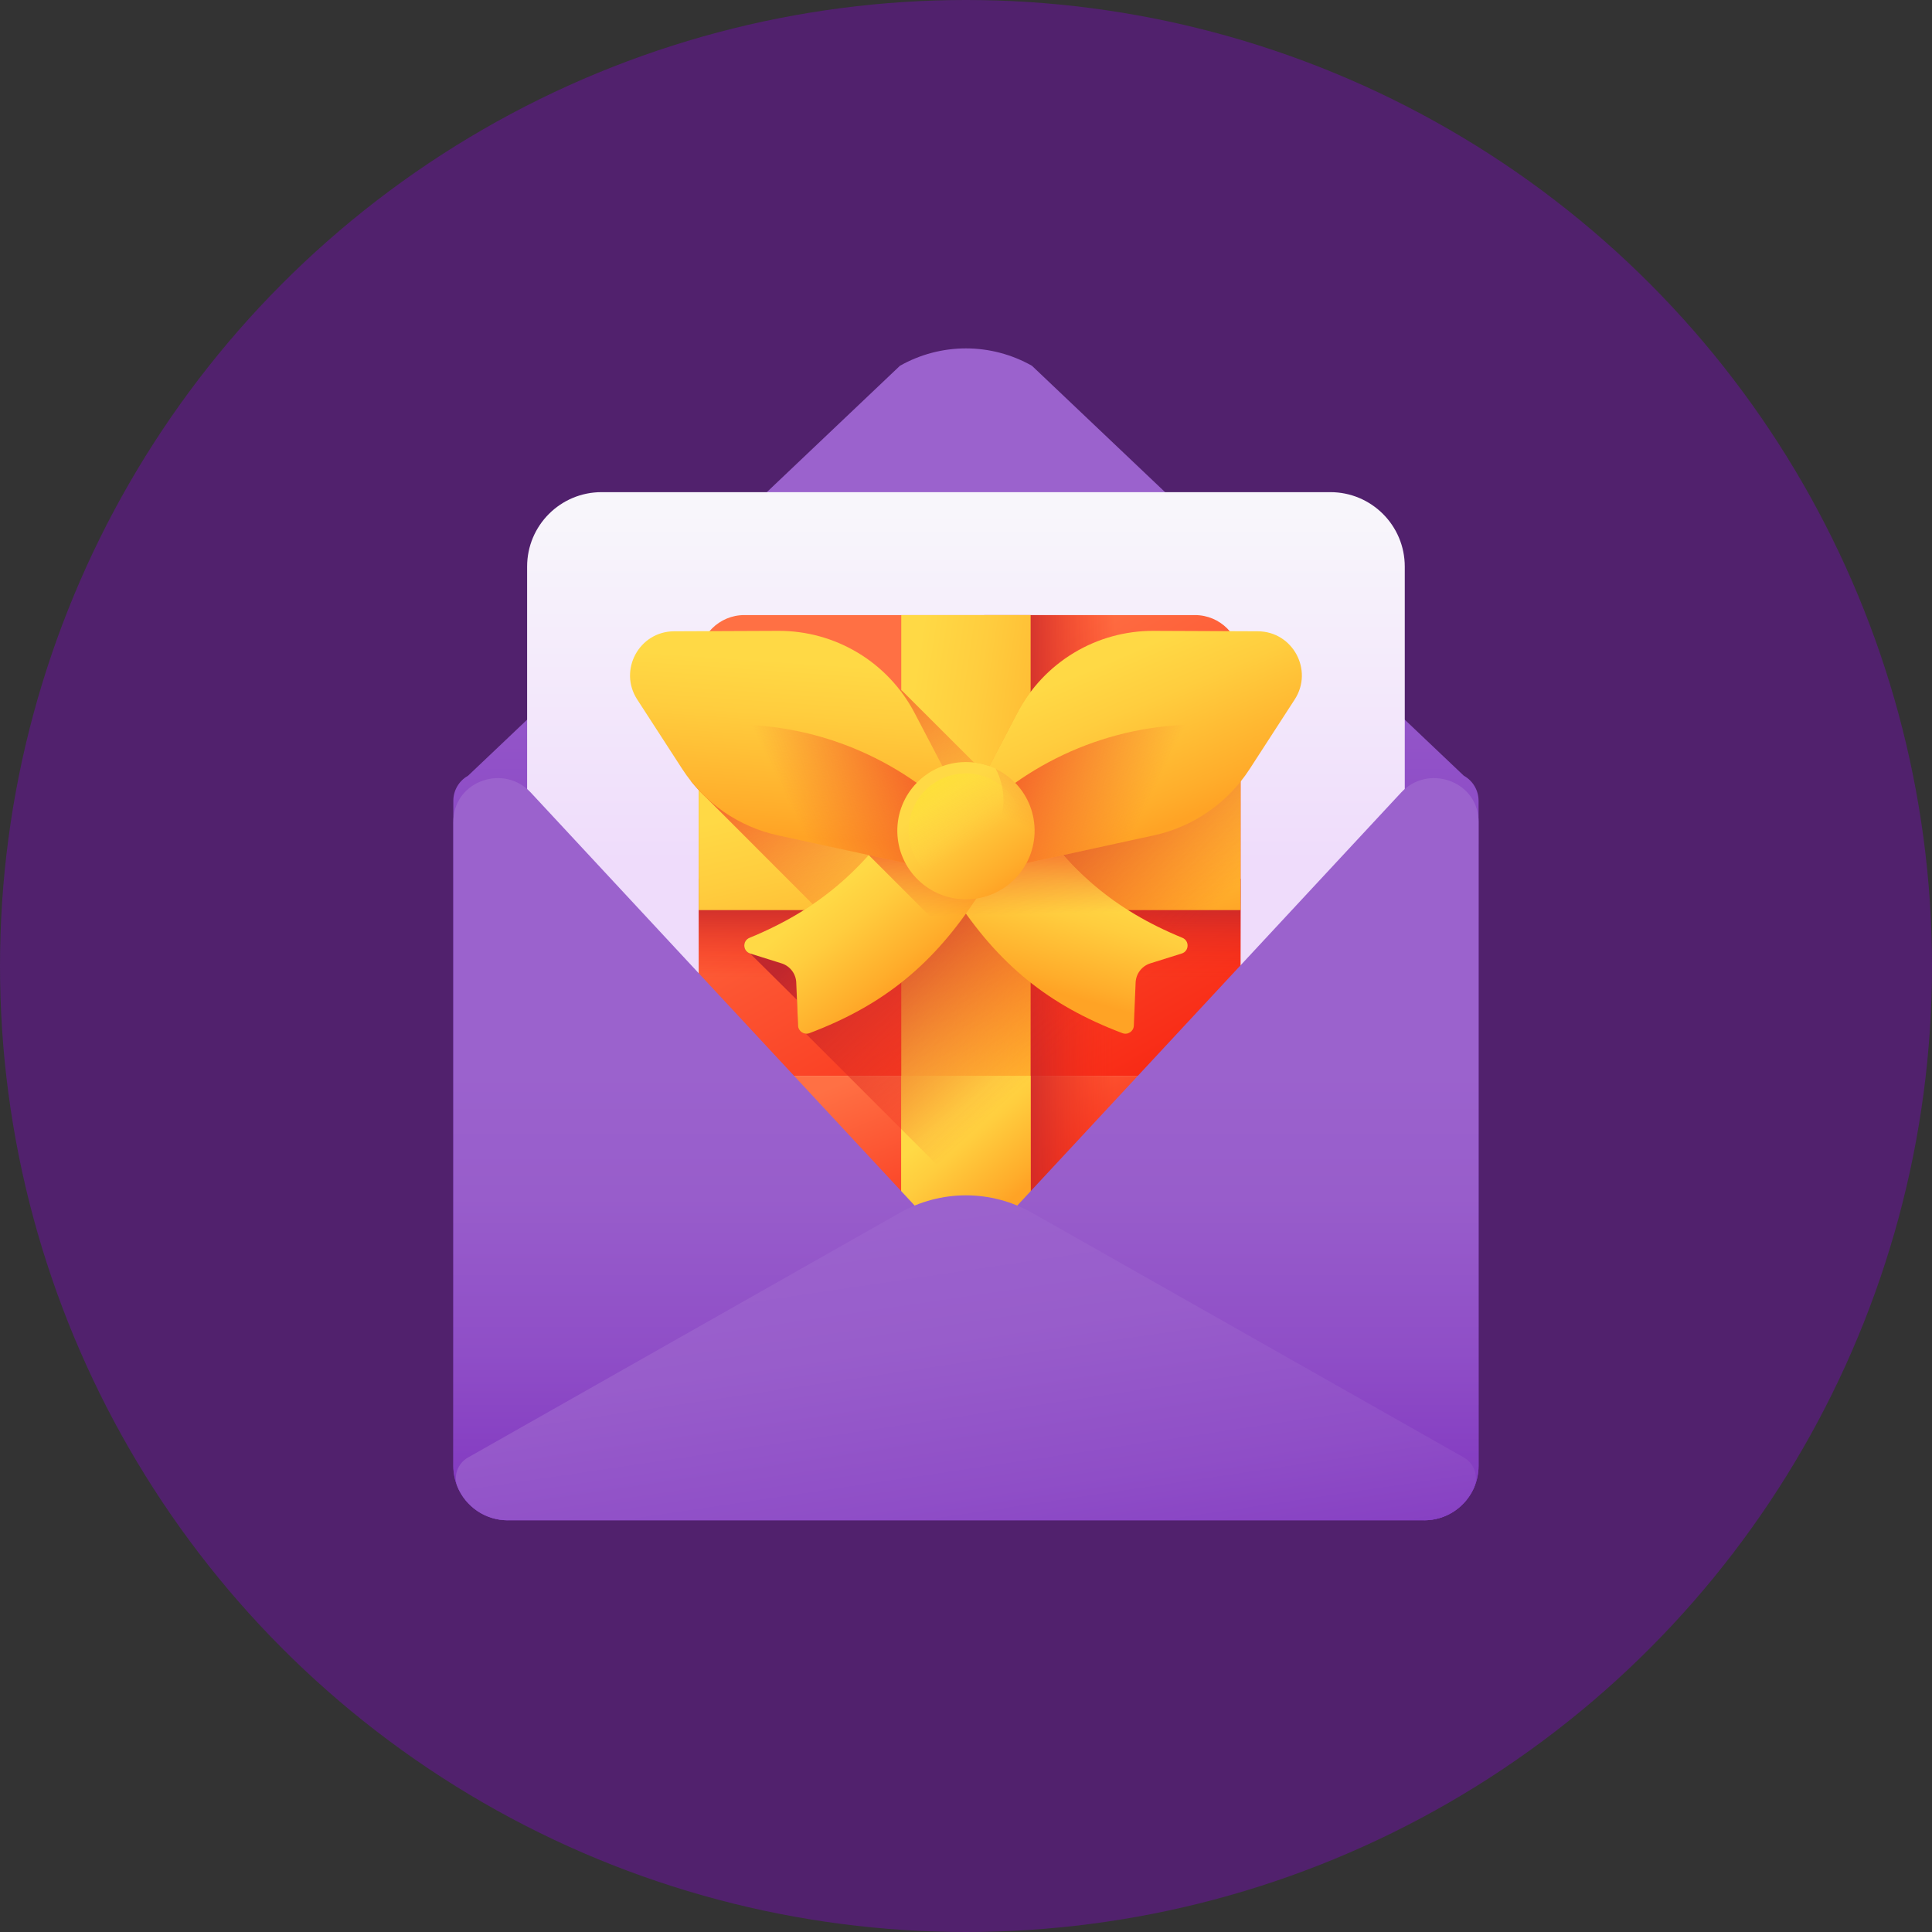
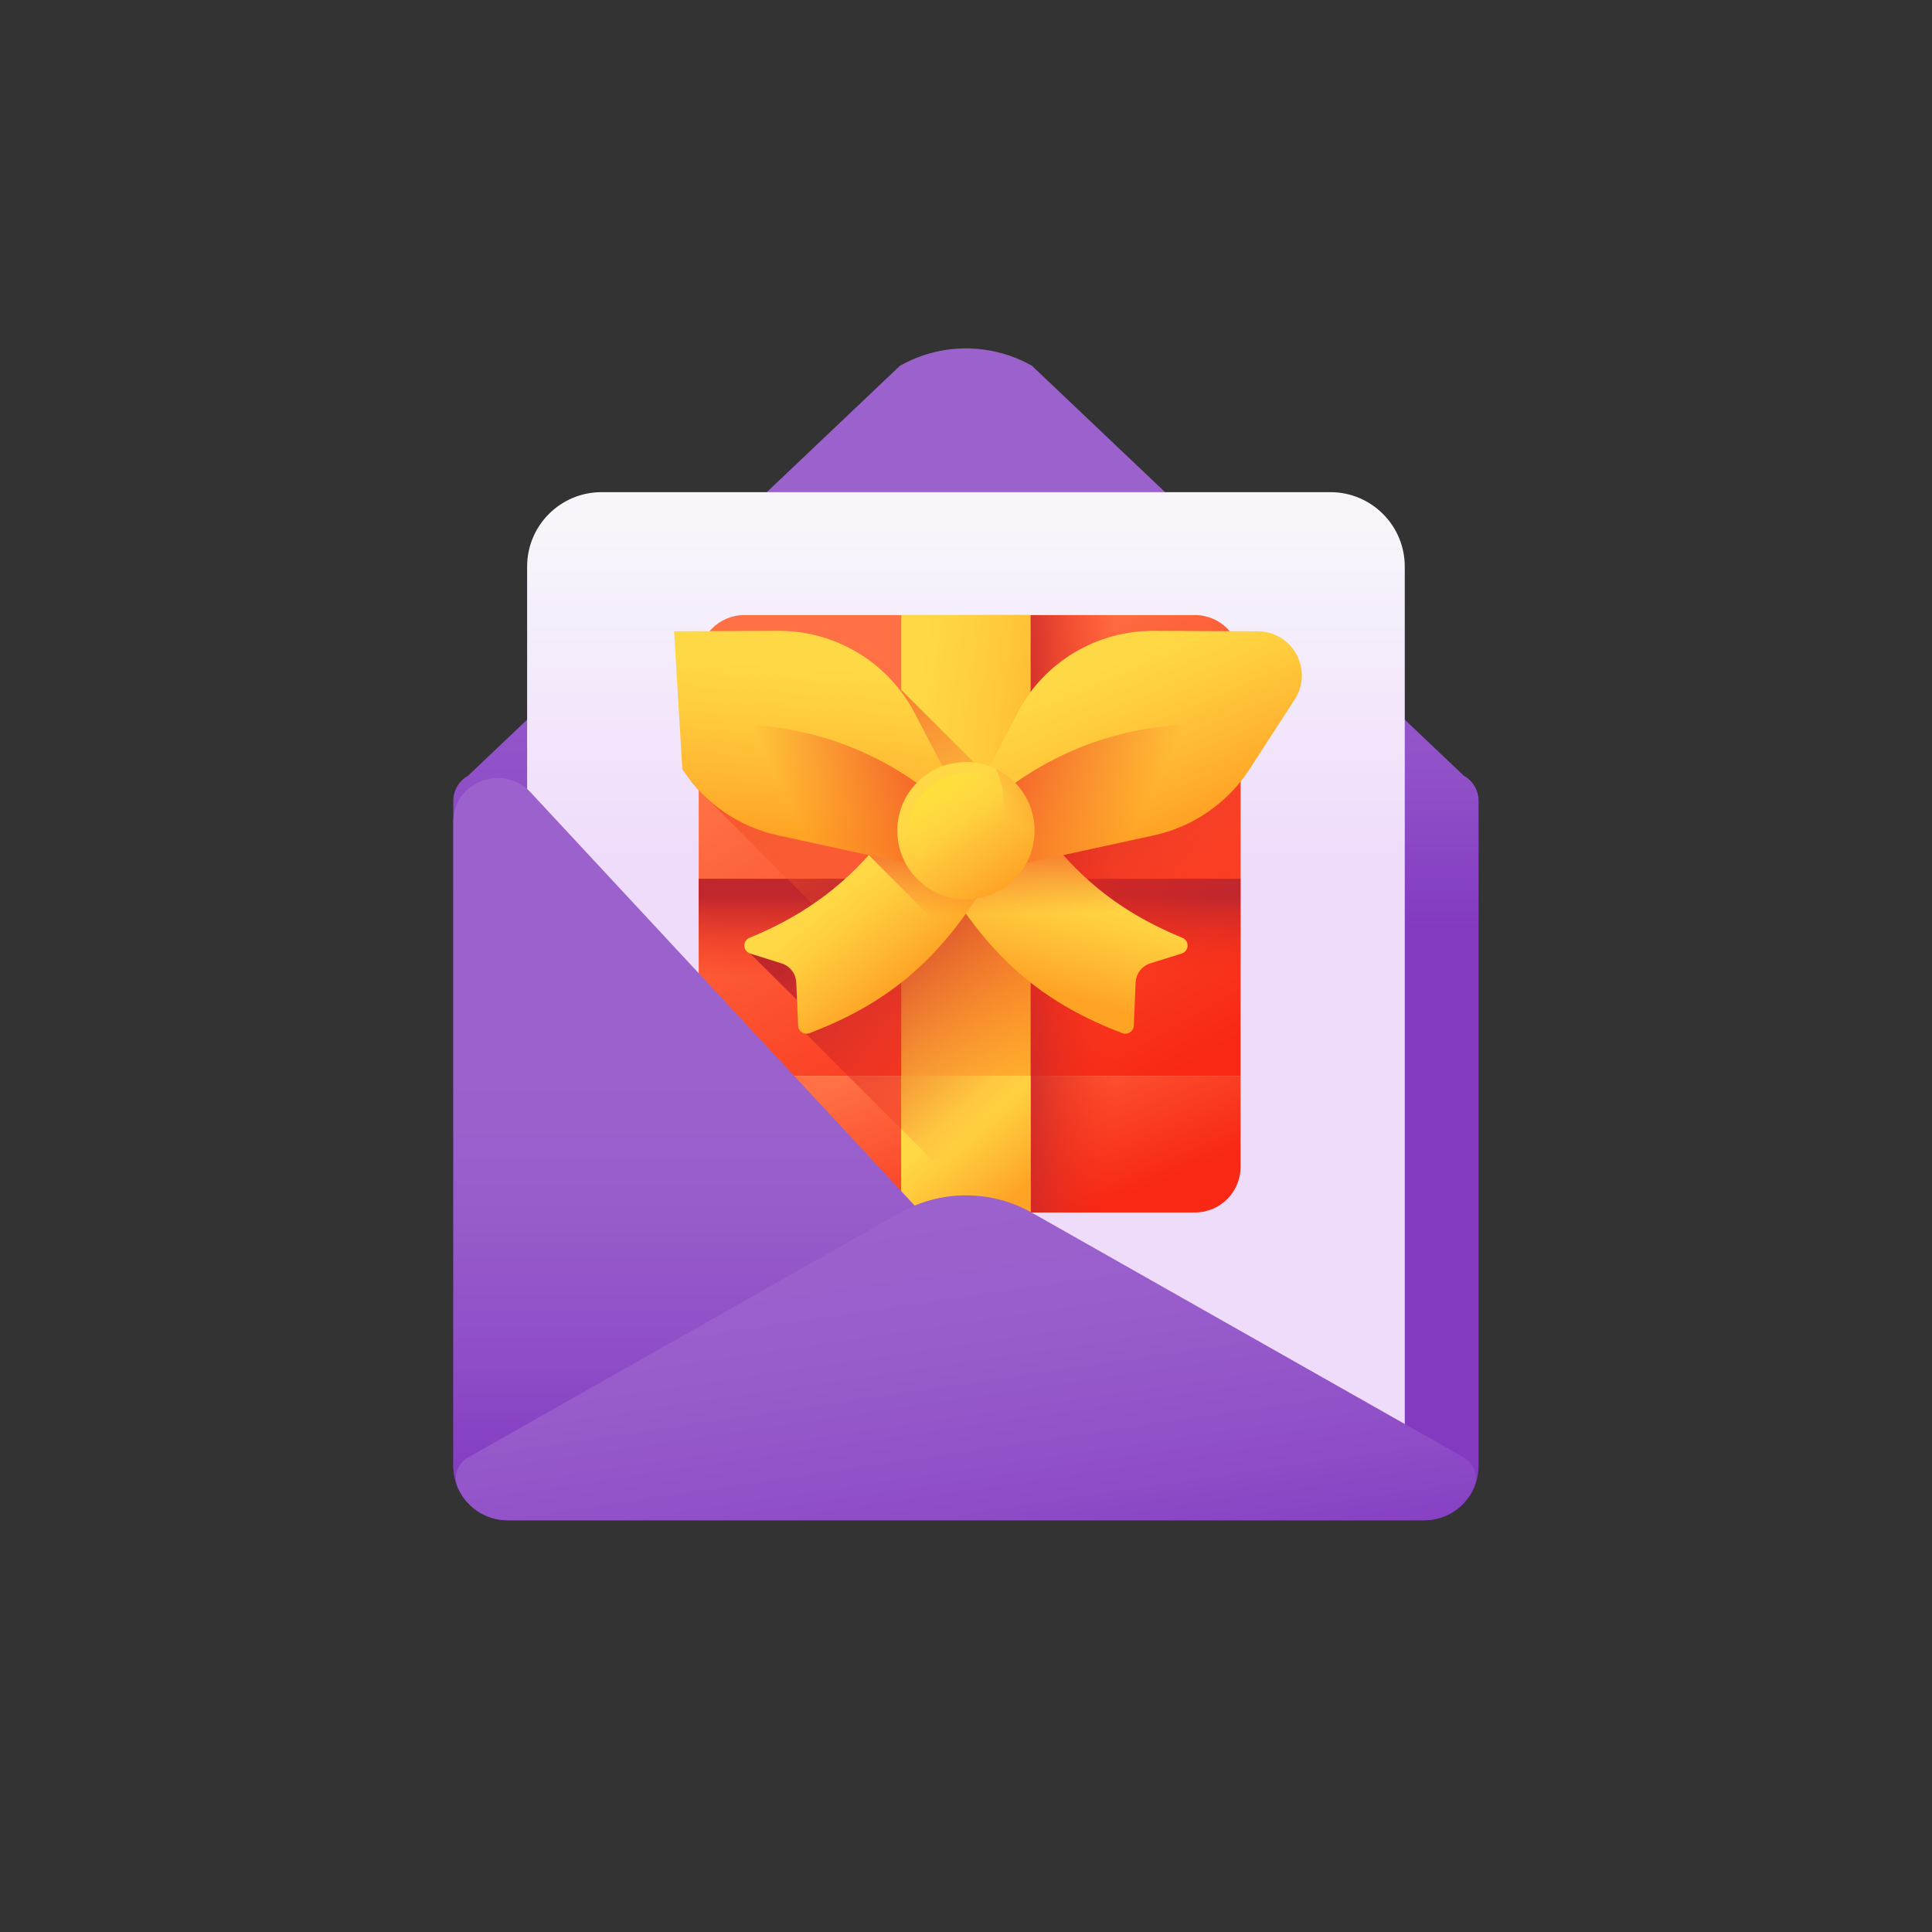
<svg xmlns="http://www.w3.org/2000/svg" fill="none" viewBox="0 0 122 122" height="122" width="122">
  <rect x="0" y="0" width="122" height="122" fill="#333333" stroke="none" />
-   <circle fill="#51216D" r="61" cy="61" cx="61" />
  <g clip-path="url(#clip0_2002_2)">
    <path fill="url(#paint0_linear_2002_2)" d="M92.434 48.983L65.166 23.099C63.894 22.379 62.458 22 60.997 22C59.536 22 58.099 22.379 56.828 23.099L29.558 48.984L29.54 48.995C28.974 49.317 28.626 49.92 28.626 50.571V92.562C28.626 94.461 30.165 96 32.064 96H89.93C91.829 96 93.368 94.461 93.368 92.562V50.571C93.368 49.92 93.02 49.317 92.454 48.995L92.434 48.983Z" />
    <path fill="url(#paint1_linear_2002_2)" d="M84.008 94.817H37.985C35.39 94.817 33.286 92.713 33.286 90.118V35.777C33.286 33.182 35.39 31.078 37.985 31.078H84.008C86.603 31.078 88.707 33.182 88.707 35.777V90.118C88.707 92.713 86.603 94.817 84.008 94.817Z" />
    <path fill="url(#paint2_linear_2002_2)" d="M78.338 67.931H44.121V41.72C44.121 40.129 45.41 38.84 47.001 38.84H75.458C77.048 38.84 78.338 40.129 78.338 41.72V67.931Z" />
    <path fill="url(#paint3_linear_2002_2)" d="M78.338 67.932H44.121V73.683C44.121 75.274 45.41 76.563 47.001 76.563H75.458C77.048 76.563 78.338 75.274 78.338 73.683V67.932Z" />
    <path fill="url(#paint4_linear_2002_2)" d="M44.121 55.492H78.338V67.931H44.121V55.492Z" />
    <path fill="url(#paint5_linear_2002_2)" d="M75.457 38.84H62.152V76.563H75.457C77.047 76.563 78.337 75.273 78.337 73.683V41.72C78.337 40.129 77.047 38.84 75.457 38.84Z" />
    <path fill="url(#paint6_linear_2002_2)" d="M56.912 38.84H65.081V76.563H56.912V38.84Z" />
-     <path fill="url(#paint7_linear_2002_2)" d="M44.121 49.301H78.338V57.47H44.121V49.301Z" />
    <path fill="url(#paint8_linear_2002_2)" d="M56.912 67.932H65.081V76.563H56.912V67.932Z" />
    <path fill="url(#paint9_linear_2002_2)" d="M78.337 57.471V49.301H65.081V43.692C64.766 44.11 64.486 44.552 64.244 45.015L62.48 48.383C62.165 48.269 61.837 48.191 61.505 48.152L56.912 43.565V49.301H43.617C43.928 49.694 44.264 50.064 44.629 50.401L51.322 57.1C51.135 57.227 50.945 57.35 50.753 57.471H56.912V71.3L62.175 76.563H65.081V57.471H78.337Z" />
    <path fill="url(#paint10_linear_2002_2)" d="M78.337 49.301V73.683C78.337 75.273 77.048 76.563 75.458 76.563H62.176L50.884 65.271C50.628 65.251 50.406 65.048 50.395 64.769L50.327 63.144L47.369 60.212C46.896 60.063 46.871 59.406 47.331 59.218C48.575 58.706 49.706 58.131 50.754 57.47H65.081V49.301H78.337V49.301Z" />
    <path fill="url(#paint11_linear_2002_2)" d="M74.662 59.218C70.37 57.456 67.395 54.925 64.753 50.849L60.242 56.585C63.031 60.888 66.19 63.469 70.879 65.241C71.217 65.369 71.583 65.13 71.598 64.769L71.711 62.044C71.722 61.771 71.818 61.508 71.984 61.292C72.15 61.075 72.379 60.915 72.64 60.833L74.622 60.212C75.096 60.063 75.121 59.406 74.662 59.218Z" />
    <path fill="url(#paint12_linear_2002_2)" d="M47.33 59.218C51.623 57.456 54.597 54.925 57.239 50.849L61.75 56.585C58.961 60.888 55.802 63.469 51.113 65.241C50.775 65.369 50.41 65.13 50.395 64.769L50.281 62.044C50.27 61.771 50.175 61.508 50.008 61.292C49.842 61.075 49.613 60.915 49.352 60.833L47.37 60.212C46.896 60.063 46.871 59.406 47.33 59.218Z" />
    <path fill="url(#paint13_linear_2002_2)" d="M74.663 59.218C70.371 57.456 67.396 54.925 64.754 50.849L60.997 55.627L57.239 50.849C56.481 52.019 55.695 53.061 54.858 53.995L59.935 59.071C60.305 58.624 60.659 58.164 60.997 57.692C63.606 61.34 66.608 63.627 70.88 65.241C71.218 65.369 71.583 65.13 71.599 64.769L71.712 62.044C71.723 61.771 71.819 61.508 71.985 61.292C72.151 61.075 72.38 60.915 72.641 60.833L74.623 60.212C75.097 60.063 75.122 59.406 74.663 59.218Z" />
    <path fill="url(#paint14_linear_2002_2)" d="M61.319 50.599L64.243 45.016C65.064 43.448 66.3 42.135 67.817 41.222C69.333 40.309 71.071 39.83 72.841 39.837L79.427 39.864C81.633 39.873 82.956 42.318 81.757 44.169L78.909 48.566C77.521 50.708 75.343 52.214 72.849 52.755L64.365 54.596C62.065 55.096 60.228 52.684 61.319 50.599Z" />
    <path fill="url(#paint15_linear_2002_2)" d="M75.809 45.751C69.974 45.727 64.711 48.186 61.011 52.13C61.152 53.684 62.625 54.974 64.366 54.596L72.85 52.754C75.344 52.213 77.522 50.707 78.909 48.566L80.379 46.297C78.882 45.941 77.348 45.758 75.809 45.751Z" />
-     <path fill="url(#paint16_linear_2002_2)" d="M60.674 50.599L57.75 45.016C56.929 43.448 55.693 42.135 54.177 41.222C52.661 40.309 50.923 39.83 49.153 39.837L42.566 39.864C40.361 39.873 39.038 42.318 40.237 44.169L43.085 48.566C44.472 50.708 46.651 52.214 49.144 52.755L57.629 54.596C59.928 55.096 61.766 52.684 60.674 50.599Z" />
+     <path fill="url(#paint16_linear_2002_2)" d="M60.674 50.599L57.75 45.016C56.929 43.448 55.693 42.135 54.177 41.222C52.661 40.309 50.923 39.83 49.153 39.837L42.566 39.864L43.085 48.566C44.472 50.708 46.651 52.214 49.144 52.755L57.629 54.596C59.928 55.096 61.766 52.684 60.674 50.599Z" />
    <path fill="url(#paint17_linear_2002_2)" d="M46.184 45.751C52.019 45.727 57.283 48.186 60.983 52.13C60.841 53.684 59.368 54.974 57.627 54.596L49.143 52.754C46.65 52.213 44.471 50.707 43.084 48.566L41.614 46.297C43.112 45.941 44.645 45.758 46.184 45.751Z" />
    <path fill="url(#paint18_linear_2002_2)" d="M65.332 52.394C65.367 54.788 63.453 56.756 61.059 56.79C58.665 56.824 56.697 54.911 56.663 52.518C56.629 50.124 58.542 48.156 60.936 48.121C63.33 48.087 65.298 50 65.332 52.394Z" />
    <path fill="url(#paint19_linear_2002_2)" d="M64.614 52.405C64.643 54.403 63.046 56.045 61.048 56.074C59.05 56.102 57.407 54.506 57.378 52.508C57.35 50.51 58.947 48.868 60.945 48.839C62.943 48.811 64.586 50.407 64.614 52.405Z" />
    <path fill="url(#paint20_linear_2002_2)" d="M62.88 48.552C63.191 49.149 63.357 49.811 63.365 50.484C63.399 52.878 61.486 54.846 59.092 54.88C58.419 54.891 57.753 54.744 57.147 54.451C57.879 55.861 59.361 56.815 61.059 56.791C63.453 56.757 65.366 54.788 65.332 52.395C65.308 50.698 64.311 49.243 62.88 48.552Z" />
    <path fill="url(#paint21_linear_2002_2)" d="M32.064 96C30.165 96 28.626 94.46 28.626 92.561V51.922C28.626 51.854 28.628 51.786 28.632 51.72C28.773 49.276 31.846 48.249 33.512 50.042L58.425 76.847C59.737 78.259 59.387 80.526 57.709 81.477L32.064 96Z" />
-     <path fill="url(#paint22_linear_2002_2)" d="M89.93 96C91.829 96 93.368 94.46 93.368 92.561V51.922C93.368 51.854 93.366 51.786 93.362 51.72C93.221 49.276 90.148 48.249 88.481 50.042L63.569 76.847C62.257 78.259 62.607 80.526 64.285 81.477L89.93 96Z" />
    <path fill="url(#paint23_linear_2002_2)" d="M89.929 96.001H32.064C30.639 96.001 29.416 95.134 28.895 93.899C28.603 93.207 28.904 92.404 29.558 92.034L56.828 76.581C58.099 75.861 59.535 75.482 60.997 75.482C62.458 75.482 63.894 75.861 65.165 76.581L92.433 92.033C93.115 92.419 93.387 93.262 93.064 93.976C92.525 95.17 91.324 96.001 89.929 96.001Z" />
  </g>
  <defs>
    <linearGradient gradientUnits="userSpaceOnUse" y2="58.577" x2="60.997" y1="32.873" x1="60.997" id="paint0_linear_2002_2">
      <stop stop-color="#9B62CD" />
      <stop stop-color="#985DCB" offset="0.3" />
      <stop stop-color="#8F4EC7" offset="0.672" />
      <stop stop-color="#833AC1" offset="1" />
    </linearGradient>
    <linearGradient gradientUnits="userSpaceOnUse" y2="54.376" x2="60.997" y1="32.379" x1="60.997" id="paint1_linear_2002_2">
      <stop stop-color="#F8F6FB" />
      <stop stop-color="#EFDCFB" offset="1" />
    </linearGradient>
    <linearGradient gradientUnits="userSpaceOnUse" y2="70.129" x2="70.153" y1="44.675" x1="55.672" id="paint2_linear_2002_2">
      <stop stop-color="#FF7044" />
      <stop stop-color="#F82814" offset="1" />
    </linearGradient>
    <linearGradient gradientUnits="userSpaceOnUse" y2="78.372" x2="64.28" y1="65.915" x1="59.056" id="paint3_linear_2002_2">
      <stop stop-color="#FF7044" />
      <stop stop-color="#F82814" offset="1" />
    </linearGradient>
    <linearGradient gradientUnits="userSpaceOnUse" y2="56.613" x2="61.229" y1="61.709" x1="61.229" id="paint4_linear_2002_2">
      <stop stop-opacity="0" stop-color="#F82814" />
      <stop stop-color="#C0272D" offset="1" />
    </linearGradient>
    <linearGradient gradientUnits="userSpaceOnUse" y2="57.701" x2="63.77" y1="57.701" x1="70.399" id="paint5_linear_2002_2">
      <stop stop-opacity="0" stop-color="#F82814" />
      <stop stop-color="#C0272D" offset="1" />
    </linearGradient>
    <linearGradient gradientUnits="userSpaceOnUse" y2="58.89" x2="68.859" y1="56.886" x1="55.603" id="paint6_linear_2002_2">
      <stop stop-color="#FFD945" />
      <stop stop-color="#FFCD3E" offset="0.304" />
      <stop stop-color="#FFAD2B" offset="0.856" />
      <stop stop-color="#FFA325" offset="1" />
    </linearGradient>
    <linearGradient gradientUnits="userSpaceOnUse" y2="61.569" x2="63.086" y1="48.462" x1="60.112" id="paint7_linear_2002_2">
      <stop stop-color="#FFD945" />
      <stop stop-color="#FFCD3E" offset="0.304" />
      <stop stop-color="#FFAD2B" offset="0.856" />
      <stop stop-color="#FFA325" offset="1" />
    </linearGradient>
    <linearGradient gradientUnits="userSpaceOnUse" y2="75.693" x2="63.904" y1="70.761" x1="59.743" id="paint8_linear_2002_2">
      <stop stop-color="#FFD945" />
      <stop stop-color="#FFCD3E" offset="0.304" />
      <stop stop-color="#FFAD2B" offset="0.856" />
      <stop stop-color="#FFA325" offset="1" />
    </linearGradient>
    <linearGradient gradientUnits="userSpaceOnUse" y2="41.324" x2="52.06" y1="53.039" x1="61.668" id="paint9_linear_2002_2">
      <stop stop-opacity="0" stop-color="#F35227" />
      <stop stop-color="#F35227" offset="1" />
    </linearGradient>
    <linearGradient gradientUnits="userSpaceOnUse" y2="51.816" x2="59.433" y1="63.377" x1="70.171" id="paint10_linear_2002_2">
      <stop stop-opacity="0" stop-color="#F82814" />
      <stop stop-color="#C0272D" offset="1" />
    </linearGradient>
    <linearGradient gradientUnits="userSpaceOnUse" y2="62.591" x2="66.388" y1="55.963" x1="68.237" id="paint11_linear_2002_2">
      <stop stop-color="#FFD945" />
      <stop stop-color="#FFCD3E" offset="0.304" />
      <stop stop-color="#FFAD2B" offset="0.856" />
      <stop stop-color="#FFA325" offset="1" />
    </linearGradient>
    <linearGradient gradientUnits="userSpaceOnUse" y2="62.012" x2="57.077" y1="56.36" x1="52.607" id="paint12_linear_2002_2">
      <stop stop-color="#FFD945" />
      <stop stop-color="#FFCD3E" offset="0.304" />
      <stop stop-color="#FFAD2B" offset="0.856" />
      <stop stop-color="#FFA325" offset="1" />
    </linearGradient>
    <linearGradient gradientUnits="userSpaceOnUse" y2="51.964" x2="64.796" y1="57.744" x1="64.95" id="paint13_linear_2002_2">
      <stop stop-opacity="0" stop-color="#F35227" />
      <stop stop-color="#F35227" offset="1" />
    </linearGradient>
    <linearGradient gradientUnits="userSpaceOnUse" y2="52.178" x2="73.686" y1="42.005" x1="69.37" id="paint14_linear_2002_2">
      <stop stop-color="#FFD945" />
      <stop stop-color="#FFCD3E" offset="0.304" />
      <stop stop-color="#FFAD2B" offset="0.856" />
      <stop stop-color="#FFA325" offset="1" />
    </linearGradient>
    <linearGradient gradientUnits="userSpaceOnUse" y2="47.145" x2="63.073" y1="51.498" x1="72.115" id="paint15_linear_2002_2">
      <stop stop-opacity="0" stop-color="#F35227" />
      <stop stop-color="#F35227" offset="1" />
    </linearGradient>
    <linearGradient gradientUnits="userSpaceOnUse" y2="52.823" x2="50.003" y1="41.803" x1="50.773" id="paint16_linear_2002_2">
      <stop stop-color="#FFD945" />
      <stop stop-color="#FFCD3E" offset="0.304" />
      <stop stop-color="#FFAD2B" offset="0.856" />
      <stop stop-color="#FFA325" offset="1" />
    </linearGradient>
    <linearGradient gradientUnits="userSpaceOnUse" y2="46.313" x2="58.84" y1="50.703" x1="49.815" id="paint17_linear_2002_2">
      <stop stop-opacity="0" stop-color="#F35227" />
      <stop stop-color="#F35227" offset="1" />
    </linearGradient>
    <linearGradient gradientUnits="userSpaceOnUse" y2="56.062" x2="63.526" y1="50.372" x1="59.468" id="paint18_linear_2002_2">
      <stop stop-color="#FFD945" />
      <stop stop-color="#FFCD3E" offset="0.304" />
      <stop stop-color="#FFAD2B" offset="0.856" />
      <stop stop-color="#FFA325" offset="1" />
    </linearGradient>
    <linearGradient gradientUnits="userSpaceOnUse" y2="46.558" x2="57.196" y1="53.22" x1="61.435" id="paint19_linear_2002_2">
      <stop stop-opacity="0" stop-color="#FFD945" />
      <stop stop-color="#FBED21" offset="1" />
    </linearGradient>
    <linearGradient gradientUnits="userSpaceOnUse" y2="38.616" x2="65.882" y1="49.697" x1="59.924" id="paint20_linear_2002_2">
      <stop stop-opacity="0" stop-color="#F35227" />
      <stop stop-color="#F35227" offset="1" />
    </linearGradient>
    <linearGradient gradientUnits="userSpaceOnUse" y2="94.15" x2="43.925" y1="67.629" x1="43.925" id="paint21_linear_2002_2">
      <stop stop-color="#9B62CD" />
      <stop stop-color="#985DCB" offset="0.3" />
      <stop stop-color="#8F4EC7" offset="0.672" />
      <stop stop-color="#833AC1" offset="1" />
    </linearGradient>
    <linearGradient gradientUnits="userSpaceOnUse" y2="94.15" x2="78.069" y1="67.629" x1="78.069" id="paint22_linear_2002_2">
      <stop stop-color="#9B62CD" />
      <stop stop-color="#985DCB" offset="0.3" />
      <stop stop-color="#8F4EC7" offset="0.672" />
      <stop stop-color="#833AC1" offset="1" />
    </linearGradient>
    <linearGradient gradientUnits="userSpaceOnUse" y2="103.197" x2="62.451" y1="76.511" x1="58.497" id="paint23_linear_2002_2">
      <stop stop-color="#9B62CD" />
      <stop stop-color="#985DCB" offset="0.3" />
      <stop stop-color="#8F4EC7" offset="0.672" />
      <stop stop-color="#833AC1" offset="1" />
    </linearGradient>
    <clipPath id="clip0_2002_2">
      <rect transform="translate(24 22)" fill="white" height="74" width="74" />
    </clipPath>
  </defs>
</svg>